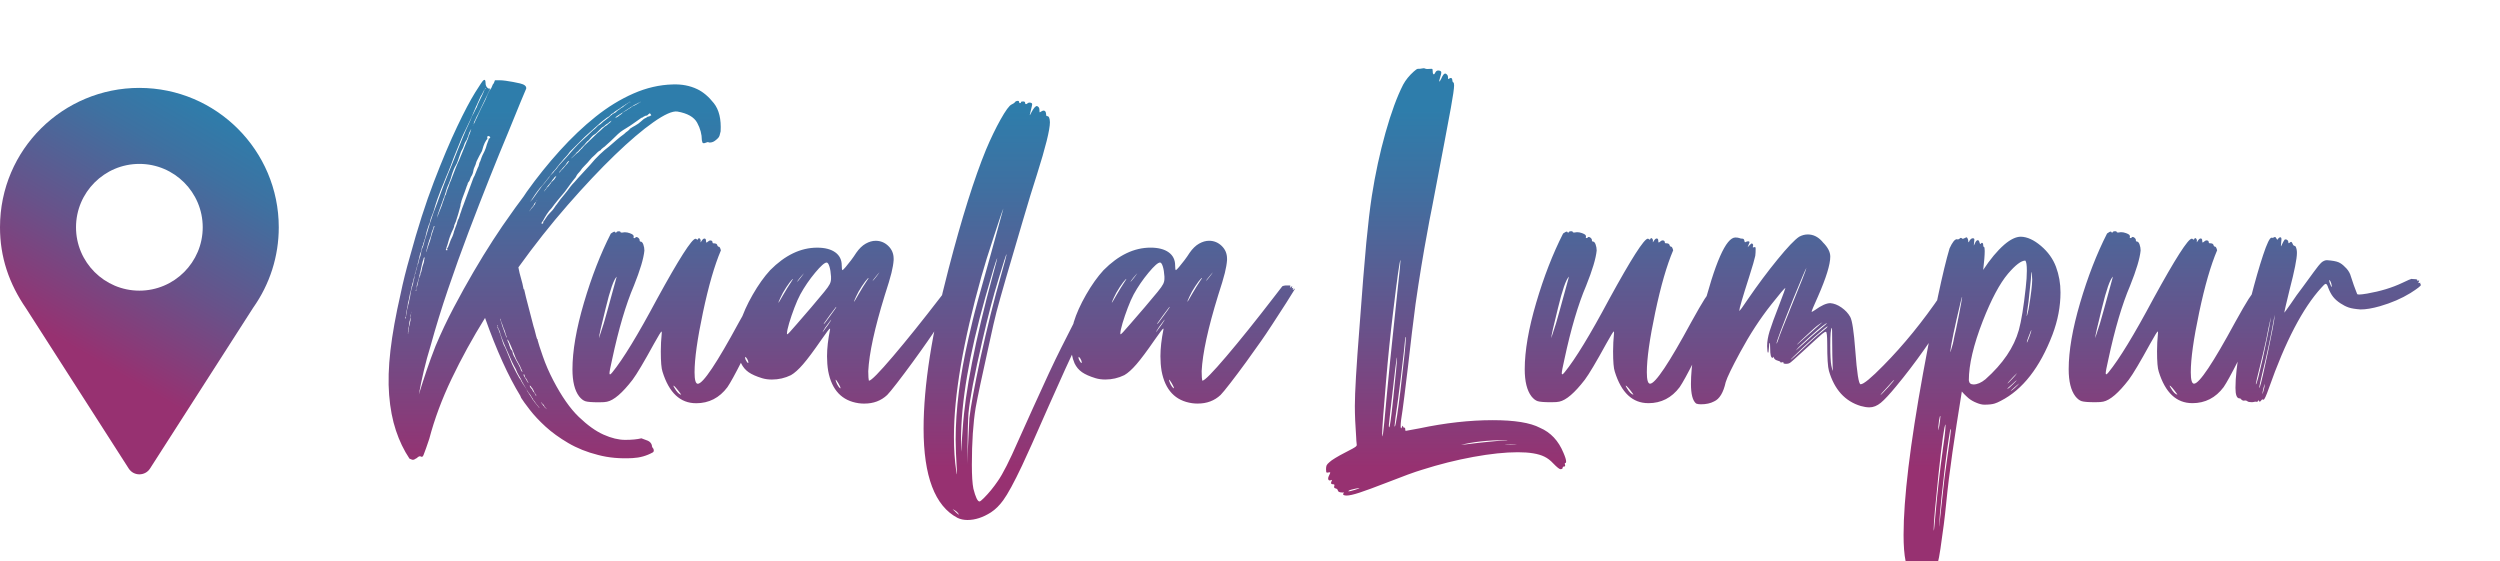
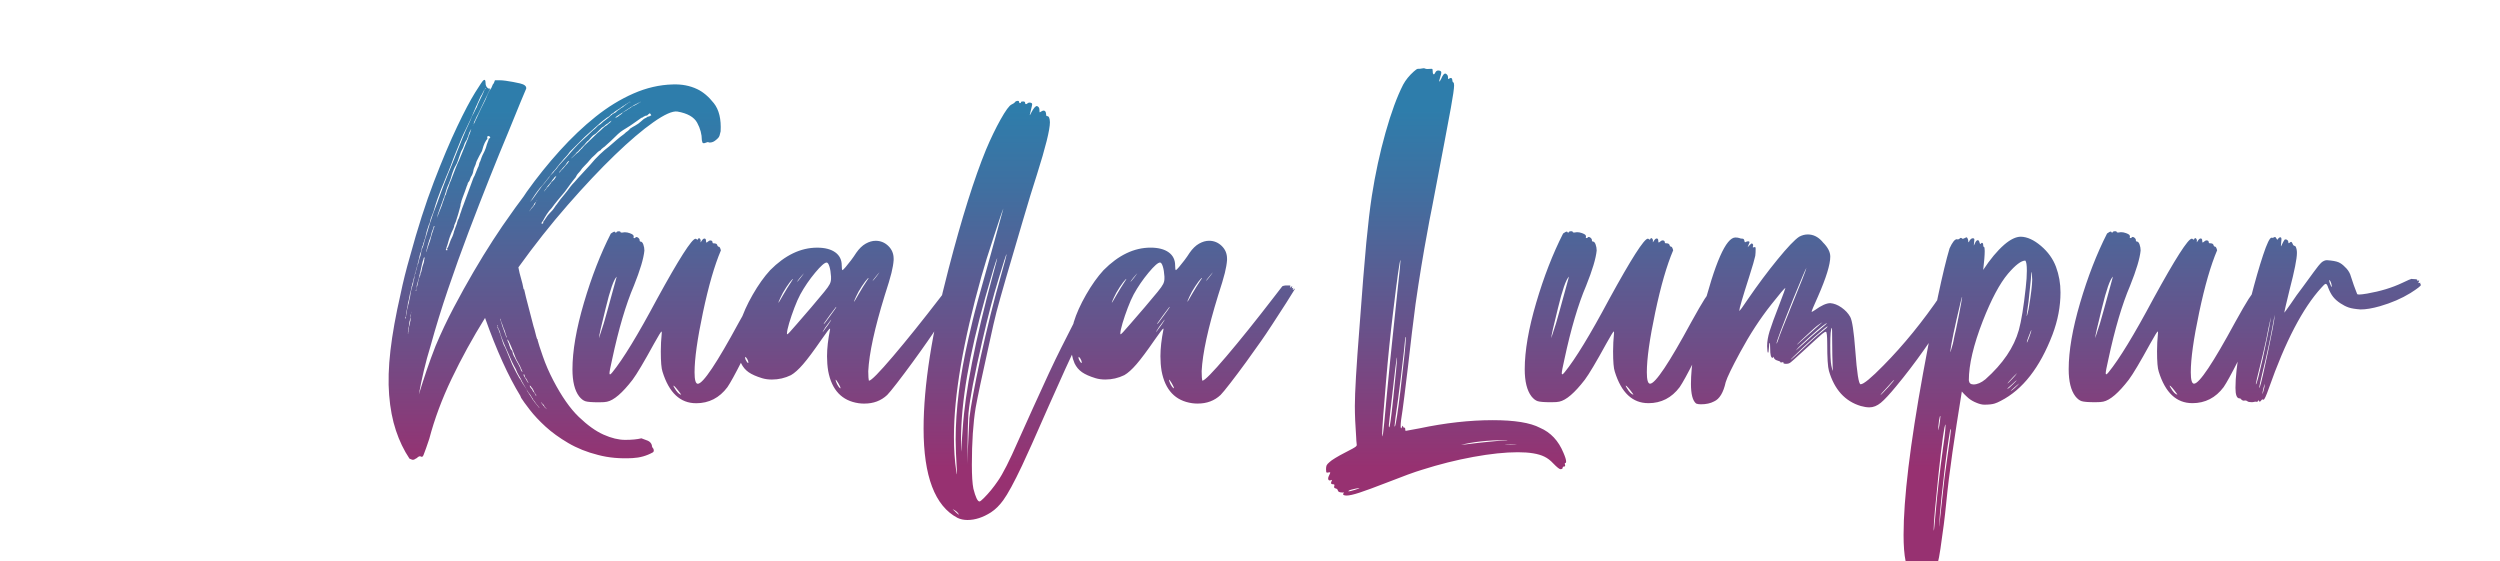
<svg xmlns="http://www.w3.org/2000/svg" id="Layer_1" data-name="Layer 1" viewBox="0 0 205 46">
  <defs>
    <linearGradient id="linear-gradient" x1="115.194" y1="47.212" x2="115.194" y2="5.598" gradientUnits="userSpaceOnUse">
      <stop offset=".214" stop-color="#973171" />
      <stop offset=".473" stop-color="#6b5089" />
      <stop offset=".768" stop-color="#3f70a1" />
      <stop offset=".918" stop-color="#2e7dab" />
    </linearGradient>
    <linearGradient id="linear-gradient-2" x1="2.582" y1="33.951" x2="17.138" y2="8.738" gradientUnits="userSpaceOnUse">
      <stop offset=".221" stop-color="#973171" />
      <stop offset=".524" stop-color="#68528a" />
      <stop offset=".839" stop-color="#3e71a1" />
      <stop offset="1" stop-color="#2e7dab" />
    </linearGradient>
  </defs>
  <path d="M32.849,24.105c.199-.968,.455-1.994,.769-3.077,.627-2.308,1.282-4.352,1.966-6.133,.684-1.78,1.318-3.283,1.902-4.509,.583-1.225,1.075-2.158,1.474-2.799,.399-.641,.627-.976,.684-1.004,.113-.085,.171-.014,.171,.214,0,.228,.086,.385,.257,.47h.128c-.171,.37-.342,.726-.513,1.068-.171,.342-.328,.67-.47,.983-.114,.2-.186,.342-.214,.427-.029,.086-.057,.143-.086,.171-.029,.029-.057,.128-.086,.299-.057,.057-.079,.085-.064,.085,.014,0,.05-.057,.107-.171,.086-.171,.271-.57,.556-1.197,.142-.284,.235-.47,.278-.556,.043-.085,.078-.156,.106-.214,.028-.057,.057-.128,.086-.214,.028-.086,.1-.242,.214-.47,.028-.057,.057-.1,.086-.128,.028-.028,.056-.071,.086-.128,.056-.113,.099-.214,.128-.299,.057-.057,.092-.113,.107-.171,.014-.057,.035-.114,.064-.171h.363c.157,0,.335,.015,.534,.043,.399,.057,.784,.128,1.154,.214,.37,.086,.541,.228,.513,.428-.029,.057-.178,.413-.449,1.068-.271,.656-.62,1.51-1.047,2.564-.456,1.083-.961,2.322-1.517,3.718-.556,1.396-1.126,2.863-1.71,4.402-.584,1.538-1.147,3.106-1.688,4.701-.541,1.596-1.012,3.12-1.41,4.573-.228,.741-.421,1.446-.577,2.115-.157,.67-.293,1.318-.406,1.945,.199-.655,.413-1.317,.641-1.987,.228-.669,.471-1.331,.727-1.987,.455-1.082,.954-2.137,1.496-3.163,.541-1.026,1.082-2.001,1.624-2.927,.541-.925,1.075-1.795,1.603-2.607,.527-.812,1.018-1.531,1.474-2.158,.257-.37,.498-.705,.727-1.004,.228-.299,.413-.562,.556-.791,.855-1.197,1.759-2.322,2.714-3.376,.954-1.054,1.93-1.98,2.928-2.778,.997-.797,2.03-1.432,3.098-1.902s2.144-.719,3.227-.748c.74-.028,1.41,.1,2.008,.384,.484,.228,.94,.613,1.367,1.154,.428,.541,.612,1.311,.556,2.308-.029,.143-.057,.256-.086,.342-.029,.086-.071,.157-.128,.214-.2,.2-.371,.314-.513,.342-.114,.029-.2,.029-.257,0-.057-.028-.143-.014-.256,.043-.143,.057-.228,.043-.257-.043-.029-.086-.043-.142-.043-.171,0-.484-.128-.962-.384-1.432-.257-.47-.798-.776-1.624-.919-.399-.057-1.054,.235-1.966,.876-.912,.641-1.966,1.539-3.162,2.692-1.197,1.154-2.486,2.522-3.868,4.103-1.382,1.581-2.728,3.284-4.039,5.107,.057,.314,.128,.613,.214,.897,.086,.285,.156,.584,.214,.898h.042c.086,.399,.199,.862,.342,1.389,.142,.527,.284,1.076,.427,1.645,.057,.171,.107,.349,.15,.534,.043,.185,.092,.363,.149,.534h.043v.085c.057,.228,.199,.67,.428,1.325,.227,.656,.513,1.311,.855,1.966,.684,1.311,1.381,2.308,2.094,2.992,.712,.684,1.389,1.168,2.03,1.453,.641,.285,1.232,.428,1.774,.428,.541,0,.983-.043,1.325-.128,.171,.057,.342,.121,.513,.192,.171,.071,.284,.192,.342,.363,0,.113,.043,.214,.128,.299,.056,.142,.043,.242-.043,.299-.513,.285-1.068,.441-1.667,.47-1.026,.057-1.966-.029-2.821-.256-.912-.228-1.731-.556-2.457-.983-.727-.428-1.346-.876-1.859-1.346s-.94-.926-1.282-1.368c-.342-.442-.584-.776-.727-1.004,0-.028-.007-.05-.021-.064-.015-.014-.021-.035-.021-.064-.997-1.624-1.966-3.761-2.906-6.41-1.026,1.653-1.938,3.312-2.735,4.979-.798,1.666-1.411,3.312-1.838,4.936-.086,.256-.171,.506-.256,.748-.086,.242-.157,.434-.214,.577-.057,.142-.128,.185-.214,.128-.086-.057-.199-.015-.342,.128l-.086,.043c-.114,.086-.213,.113-.299,.086-.086-.029-.157-.057-.214-.086-.456-.684-.827-1.453-1.111-2.308-.285-.855-.47-1.824-.556-2.906-.086-1.082-.05-2.301,.107-3.654,.157-1.353,.434-2.899,.833-4.637Zm.898-.598c0,.057-.007,.1-.021,.128-.015,.029-.021,.071-.021,.128-.057,.171-.1,.349-.128,.534-.029,.186-.071,.378-.128,.577,0,.114-.029,.285-.086,.513-.029,.114-.042,.207-.042,.278,0,.071-.015,.149-.043,.235v.043c0,.029-.007,.043-.021,.043-.015,0-.021,.015-.021,.043v.086h.043v-.086c0-.085,.014-.156,.043-.214,.028-.085,.042-.178,.042-.278,0-.099,.028-.22,.086-.363,0-.086,.028-.214,.086-.385,0-.057,.028-.199,.086-.427,.028-.256,.071-.484,.128-.684,.028-.113,.07-.256,.128-.427,0-.086,.028-.214,.085-.385,0-.057,.007-.107,.021-.149,.014-.043,.021-.092,.021-.15,.057-.113,.086-.214,.086-.299,.057-.142,.092-.263,.107-.363,.014-.1,.05-.206,.107-.321,.057-.285,.113-.484,.171-.598,.028-.113,.05-.22,.064-.321,.014-.099,.05-.22,.107-.363,.057-.113,.1-.242,.128-.385,.028-.142,.071-.284,.128-.427,.085-.313,.206-.719,.363-1.218,.156-.498,.348-1.032,.577-1.603,.199-.569,.406-1.132,.62-1.688,.213-.556,.406-1.032,.577-1.432,.171-.427,.334-.84,.491-1.239,.156-.399,.306-.769,.449-1.111,.142-.342,.278-.648,.406-.919,.128-.27,.235-.519,.32-.748,.114-.199,.192-.348,.235-.449,.043-.1,.092-.192,.15-.278,.028-.113,.113-.313,.256-.598,.142-.284,.221-.449,.235-.491,.014-.043,.064-.164,.15-.363l.042-.043,.043-.043c0-.028-.007-.043-.021-.043-.015,0-.021,.015-.021,.043l-.042,.085-.043,.043c0,.029-.007,.043-.021,.043-.015,0-.021,.015-.021,.043l-.128,.256c-.029,.057-.057,.1-.086,.128-.342,.741-.613,1.354-.812,1.838-.086,.2-.214,.47-.385,.812-.171,.342-.299,.613-.384,.812-.086,.228-.221,.563-.406,1.004-.186,.442-.35,.862-.491,1.261-.086,.228-.157,.406-.214,.534-.057,.128-.114,.264-.171,.406-.057,.143-.114,.285-.171,.428-.057,.143-.128,.314-.214,.513-.143,.371-.25,.656-.32,.855-.071,.2-.178,.541-.321,1.026-.171,.399-.271,.699-.299,.898-.057,.114-.1,.221-.128,.32-.029,.1-.071,.235-.128,.406-.057,.228-.1,.413-.128,.556-.057,.114-.086,.2-.086,.256-.057,.114-.086,.214-.086,.299-.057,.085-.093,.178-.107,.278-.015,.1-.036,.192-.064,.278-.057,.114-.093,.221-.106,.32-.015,.1-.037,.192-.064,.278-.086,.371-.2,.798-.342,1.282-.029,.114-.057,.228-.086,.342-.029,.114-.057,.228-.085,.342-.029,.057-.043,.107-.043,.149,0,.043-.015,.093-.043,.15Zm-.043,2.222c0-.057,.007-.107,.021-.15,.014-.043,.021-.078,.021-.107v.043c-.029,.029-.043,.1-.043,.214-.029,.057-.043,.157-.043,.299-.029,.058-.043,.114-.043,.171,0,.057-.015,.114-.043,.171,0,.057-.007,.114-.021,.171-.015,.058-.021,.114-.021,.171,0,.086-.015,.143-.043,.171,0,.057-.007,.128-.021,.214-.015,.086-.021,.157-.021,.214v.043l.043-.043-.043-.043c.028,0,.043-.028,.043-.086,0-.057,.007-.121,.021-.192,.014-.071,.021-.121,.021-.15,0,.058,0,.064,0,.021s.014-.107,.043-.192c.028-.086,.043-.149,.043-.192s.014-.107,.043-.192v-.214c.028-.085,.043-.199,.043-.342Zm1.111-4.573c0-.057-.015-.071-.043-.043-.029,.029-.043,.071-.043,.128-.029,.057-.071,.2-.128,.428-.029,.114-.071,.314-.128,.598,0,.058-.015,.1-.043,.128,0,.057-.007,.1-.021,.128-.015,.029-.021,.071-.021,.128-.029,.057-.043,.107-.043,.149,0,.043-.015,.093-.043,.15-.057,.228-.1,.384-.128,.47,0,.114-.015,.186-.043,.214,0,.058-.007,.1-.021,.128-.015,.029-.021,.057-.021,.086,0,.029,.014,.029,.043,0v-.128c0-.057,.007-.092,.021-.107,.014-.014,.021-.035,.021-.064,.028-.057,.057-.15,.086-.278,.028-.128,.043-.206,.043-.235,.028-.057,.043-.107,.043-.15s.014-.092,.043-.149c.056-.113,.085-.185,.085-.214v-.086c.057-.086,.092-.185,.107-.299,.014-.113,.05-.256,.107-.427,.057-.142,.086-.242,.086-.299,0-.057,.014-.142,.043-.256Zm.812-2.564c0-.057-.015-.071-.043-.043-.029,.029-.043,.071-.043,.128-.057,.171-.1,.285-.128,.342-.057,.171-.086,.285-.086,.342-.029,.058-.05,.114-.064,.171-.015,.057-.036,.114-.064,.171-.057,.171-.1,.314-.128,.427-.057,.2-.086,.314-.086,.342,0,.029-.015,.071-.042,.128,0,.085,.014,.079,.042-.021,.028-.1,.071-.235,.128-.406,.057-.142,.107-.284,.15-.427,.043-.142,.092-.327,.15-.556,.085-.228,.128-.356,.128-.385,0-.028,.028-.099,.086-.214Zm.684-2.008c.057-.113,.114-.285,.171-.513,.056-.057,.092-.128,.106-.214,.014-.085,.05-.199,.107-.342,.028-.057,.057-.128,.086-.214,.028-.086,.057-.171,.086-.256,.028-.057,.05-.107,.064-.15,.014-.043,.035-.092,.064-.149,.028-.057,.049-.114,.064-.171,.014-.057,.035-.113,.064-.171,.086-.228,.171-.449,.257-.663,.086-.214,.171-.406,.256-.577,.142-.342,.271-.655,.385-.94,.113-.284,.199-.498,.256-.641,.086-.171,.128-.278,.128-.32s.028-.121,.086-.235c.057-.142,.1-.27,.128-.385,.028-.028,.035-.043,.021-.043-.015,0-.037,.029-.064,.086l-.086,.171c-.057,.143-.107,.285-.15,.428-.043,.143-.093,.242-.15,.299-.057,.086-.106,.2-.149,.342-.043,.143-.093,.256-.15,.342-.057,.086-.114,.221-.171,.406-.057,.186-.114,.349-.171,.492-.057,.171-.114,.299-.171,.384-.057,.086-.114,.2-.171,.342-.057,.143-.1,.256-.128,.342-.029,.085-.071,.228-.128,.427-.057,.171-.1,.285-.128,.342-.029,.057-.071,.157-.128,.299-.057,.143-.107,.292-.149,.449-.043,.157-.093,.306-.15,.449-.057,.143-.114,.299-.171,.47-.057,.171-.114,.328-.171,.47-.057,.143-.106,.285-.149,.427-.043,.143-.079,.285-.107,.427-.057,.114-.057,.1,0-.043,.057-.142,.128-.327,.214-.556,.085-.228,.142-.37,.171-.428,.028-.057,.071-.185,.128-.384Zm2.607-2.906c-.057,.114-.093,.228-.107,.342-.015,.114-.05,.228-.107,.342-.057,.086-.1,.164-.128,.235-.029,.071-.057,.15-.086,.235-.029,.029-.05,.057-.064,.086-.015,.029-.036,.057-.064,.086,0,.057-.029,.143-.086,.256-.057,.171-.107,.314-.149,.427-.043,.114-.107,.285-.192,.513-.086,.228-.128,.371-.128,.428-.029,.057-.043,.114-.043,.171,0,.057-.015,.128-.043,.214-.086,.342-.199,.726-.342,1.154-.057,.114-.1,.214-.128,.299,0,.085-.029,.185-.086,.299-.057,.114-.106,.221-.149,.32-.043,.1-.079,.192-.107,.278-.057,.143-.107,.299-.15,.47-.043,.171-.093,.328-.15,.47v.086c-.029,0-.043,.015-.043,.043v.086h.128l-.043-.043h.043v-.043l-.043-.043c.057-.057,.107-.15,.15-.278,.043-.128,.092-.263,.15-.406,.142-.284,.22-.47,.235-.556,.014-.086,.064-.242,.15-.47,.028-.057,.05-.113,.064-.171,.014-.057,.035-.114,.064-.171,0-.028,.028-.128,.086-.299,.056-.085,.099-.185,.128-.299,.028-.113,.071-.242,.128-.384,.028-.113,.1-.313,.214-.598,.057-.142,.107-.278,.149-.406,.043-.128,.092-.263,.15-.406,.057-.142,.107-.278,.15-.406,.043-.128,.092-.263,.15-.406,.056-.142,.106-.278,.149-.406,.043-.128,.092-.235,.15-.321l.257-.641c.056-.085,.092-.178,.106-.278,.014-.099,.05-.192,.107-.278,.028-.085,.057-.171,.086-.256,.028-.085,.057-.156,.086-.214,.028-.057,.057-.113,.086-.171,.028-.057,.057-.113,.086-.171,.085-.199,.135-.334,.149-.406,.014-.071,.05-.178,.107-.321,.028-.086,.05-.142,.064-.171,.014-.028,.021-.071,.021-.128h.043l.043-.043,.043-.043c0-.028-.015-.057-.043-.086l-.086-.043h-.086l-.043,.128,.043,.043c-.029,.029-.043,.058-.043,.086,0,.029-.015,.043-.043,.043-.114,.171-.199,.342-.256,.513-.057,.171-.1,.314-.128,.427-.057,.086-.128,.214-.214,.385-.085,.171-.157,.314-.213,.427-.029,.058-.05,.122-.064,.192-.015,.071-.05,.164-.107,.278Zm1.838,12.992v.043l.043,.043v.128c0,.029,.014,.043,.042,.043,.057,.143,.107,.278,.15,.406,.043,.128,.078,.235,.107,.32,.028,.086,.064,.2,.107,.342,.043,.143,.078,.242,.107,.299,.056,.086,.121,.214,.192,.384,.071,.171,.135,.328,.192,.47,.057,.143,.107,.264,.15,.363,.043,.1,.092,.221,.149,.363l.342,.684c.056,.086,.113,.186,.171,.299,.028,.057,.05,.1,.064,.128,.014,.029,.05,.071,.107,.128,.028,.086,.1,.214,.214,.385l.256,.384c.057,.143,.142,.293,.257,.449,.113,.157,.199,.292,.256,.406,.086,.114,.171,.228,.257,.342s.171,.214,.256,.299c0,.028,.014,.057,.043,.086v-.043c-.029-.057-.079-.122-.15-.192-.071-.071-.149-.178-.235-.32-.057-.057-.093-.1-.107-.128-.015-.028-.036-.071-.064-.128-.029-.028-.043-.05-.043-.064,0-.014-.015-.035-.043-.064-.057-.113-.128-.214-.213-.299-.114-.171-.2-.313-.257-.427-.057-.113-.157-.285-.299-.513-.057-.142-.136-.292-.235-.449-.1-.156-.192-.348-.278-.577-.114-.199-.221-.406-.321-.62-.1-.214-.178-.391-.235-.534-.143-.313-.271-.605-.384-.876-.114-.27-.2-.491-.257-.662-.057-.142-.086-.235-.086-.278s-.029-.121-.086-.235c-.057-.114-.086-.178-.086-.192,0-.014-.015-.064-.042-.149v-.043h-.043Zm.256-.513c.057,.2,.121,.406,.192,.62,.07,.214,.135,.392,.192,.534,.057,.143,.086,.221,.086,.235,0,.015,.014,.05,.043,.107,.057,.057,.064,.043,.021-.043-.043-.085-.093-.242-.15-.47l-.128-.299c0-.028-.007-.057-.021-.085-.015-.028-.036-.086-.064-.171-.086-.199-.128-.327-.128-.384v-.043c-.029,0-.043-.014-.043-.043v.043Zm.598,1.667v.085c.028,.086,.071,.186,.128,.299,0,.057,.028,.143,.086,.256,0,.086,.056,.186,.171,.299,.028,.057,.043,.107,.043,.15,0,.043,.014,.093,.043,.149,.028,.086,.071,.171,.128,.256,.028,.057,.05,.1,.064,.128,.014,.029,.035,.071,.064,.128,.028,.057,.056,.107,.086,.15,.028,.043,.056,.093,.085,.149l.171,.342c.028,.143,.086,.242,.171,.299q.028,.057,0,0c-.029-.057-.057-.128-.086-.214-.057-.113-.1-.214-.128-.299-.057-.086-.093-.15-.107-.192-.015-.043-.05-.107-.106-.192-.058-.086-.122-.22-.192-.406-.071-.185-.136-.348-.192-.491-.057-.142-.107-.263-.149-.363-.043-.1-.079-.178-.107-.235l-.086-.171c-.029-.057-.057-.099-.086-.128Zm1.367,2.863c-.029,0-.042,.015-.042,.043v.043c.056,.114,.099,.185,.128,.214,.057,.114,.114,.214,.171,.299,.028,.057,.071,.1,.128,.128q.028,.029,0,0c-.029-.028-.057-.071-.086-.128-.029-.057-.057-.113-.086-.171-.029-.057-.071-.113-.128-.171-.029-.113-.057-.199-.086-.256Zm.471-13.376v-.043l.043-.043c0-.028,.042-.085,.128-.171-.029,.057-.036,.071-.021,.043,.014-.028,.035-.057,.064-.086,.057-.057,.086-.092,.086-.107,0-.014,.028-.05,.086-.107,.028-.028,.043-.057,.043-.086l.086-.171,.085-.128c0-.028-.029,.015-.085,.128l-.128,.128c-.029,.058-.057,.114-.086,.171-.029,.057-.071,.114-.128,.171l-.043,.043c-.029,.057-.057,.1-.085,.128-.029,.029-.043,.057-.043,.085l-.043,.043h.043Zm0,14.274v.085c0,.029,.021,.071,.064,.128,.043,.057,.092,.114,.15,.171v.043c.028,.057,.071,.114,.128,.171,.028,.058,.071,.114,.128,.171,0,.085,.028,.128,.086,.128-.029,0-.043-.014-.043-.043v-.085l-.128-.128c0-.028-.007-.049-.021-.064-.015-.014-.021-.035-.021-.064-.029-.028-.043-.057-.043-.086-.029-.057-.05-.099-.064-.128-.015-.028-.05-.071-.107-.128-.029-.057-.05-.086-.064-.086-.015,0-.036-.028-.064-.085Zm.128-15.129c-.057,0-.085,.029-.085,.086v-.043h.042c.057-.057,.135-.156,.235-.299,.1-.142,.22-.313,.363-.513,.114-.142,.192-.249,.235-.321,.043-.071,.092-.135,.15-.192,.056-.057,.106-.113,.149-.171,.043-.057,.121-.156,.235-.299,.086-.086,.156-.185,.213-.299l.257-.256c.057-.086,.142-.185,.257-.299,.113-.171,.213-.299,.299-.385,.142-.142,.313-.327,.513-.555,.199-.228,.413-.47,.641-.727,.227-.256,.47-.498,.726-.726,.257-.228,.484-.441,.684-.641,.114-.113,.214-.199,.299-.256l.256-.256c.114-.057,.214-.128,.299-.214,.085-.086,.171-.156,.256-.214,.228-.171,.384-.299,.47-.385,.114-.113,.242-.199,.384-.256,.142-.142,.271-.242,.385-.299,.057-.057,.107-.092,.149-.107,.043-.014,.092-.05,.15-.107,.142-.113,.228-.178,.257-.192,.028-.014,.099-.064,.213-.15h.086l-.043-.043-.043,.043-.086,.043c-.029,.029-.05,.043-.064,.043-.015,0-.037,.015-.064,.043-.029,.029-.057,.043-.086,.043-.057,.057-.107,.093-.15,.107-.043,.015-.093,.05-.15,.107-.057,.029-.1,.057-.128,.086-.029,.029-.071,.057-.128,.085-.086,.058-.164,.107-.235,.15-.071,.043-.135,.093-.192,.149-.029,.029-.1,.071-.214,.128-.029,.057-.057,.093-.086,.107-.029,.015-.071,.05-.128,.107-.114,.057-.2,.114-.257,.171-.029,.029-.057,.05-.086,.064-.029,.015-.057,.036-.086,.064-.114,.086-.271,.221-.47,.406-.2,.186-.399,.363-.598,.534-.199,.171-.349,.306-.449,.406-.1,.1-.235,.235-.406,.406l-.812,.812c-.085,.114-.149,.2-.192,.256-.043,.057-.093,.114-.15,.171-.114,.114-.214,.228-.299,.342-.057,.058-.122,.128-.192,.214-.071,.085-.15,.185-.235,.299-.057,.086-.128,.171-.213,.257-.086,.085-.157,.171-.214,.256-.143,.171-.299,.37-.47,.598-.171,.228-.328,.413-.47,.556-.143,.171-.278,.349-.406,.534-.128,.186-.235,.349-.321,.491v.043Zm.855,16.624c0,.028,.007,.043,.021,.043,.014,0,.021,.014,.021,.043,.086,.085,.142,.156,.171,.214l.043,.043,.128,.128v-.043h-.043c0-.029-.029-.071-.086-.128l-.043-.043c0-.029-.007-.05-.021-.064-.015-.015-.021-.036-.021-.064-.029-.029-.057-.043-.085-.043-.029-.029-.057-.071-.086-.128-.029,0-.043-.014-.043-.043h-.043l.086,.086Zm8.162-23.419c-.029,.029-.128,.1-.299,.214-.114,.086-.256,.186-.427,.299-.114,.085-.278,.192-.491,.321-.214,.128-.378,.235-.491,.32-.114,.086-.278,.235-.491,.449-.214,.214-.435,.42-.663,.619-.114,.114-.2,.186-.257,.214-.057,.057-.1,.093-.128,.107-.029,.015-.058,.05-.086,.107-.114,.057-.2,.114-.257,.171l-.213,.214c-.2,.171-.342,.314-.428,.428-.085,.114-.242,.285-.47,.513-.114,.114-.192,.207-.235,.278-.043,.071-.093,.135-.15,.192-.057,.057-.107,.114-.15,.171-.043,.058-.093,.143-.149,.256-.143,.171-.293,.363-.449,.577s-.306,.421-.449,.62c-.171,.2-.356,.421-.556,.662-.199,.243-.37,.464-.513,.663-.143,.143-.278,.314-.406,.513-.128,.2-.235,.385-.32,.556l-.043,.043c0,.029-.029,.071-.086,.128l.043,.043h.086v-.043h.043v-.043l-.043-.043c.028,0,.043-.014,.043-.043,.056-.057,.128-.156,.213-.299,.086-.142,.199-.285,.342-.427,.142-.142,.242-.256,.299-.342,.057-.086,.114-.171,.171-.256,.056-.057,.106-.121,.149-.192,.043-.071,.121-.178,.235-.321,.113-.142,.213-.263,.299-.363,.086-.099,.171-.206,.257-.321,.086-.113,.171-.228,.256-.342,.086-.114,.199-.242,.342-.385,.142-.171,.327-.377,.556-.62,.227-.242,.47-.506,.726-.791,.257-.313,.52-.598,.791-.855,.27-.256,.52-.47,.748-.641,.228-.199,.442-.385,.641-.556s.399-.327,.598-.47c.114-.113,.199-.185,.257-.214,.056-.057,.099-.092,.128-.107,.028-.014,.057-.05,.086-.107,.086-.057,.164-.107,.235-.149,.07-.043,.135-.078,.192-.107,.199-.113,.342-.214,.428-.299,.056-.057,.106-.099,.149-.128,.043-.028,.092-.071,.15-.128,.171-.085,.27-.142,.299-.171l.042-.043,.043,.043,.043-.043h.043l.043-.043c.057,0,.086-.014,.086-.043-.029-.028-.043-.057-.043-.085l-.086-.086c0,.029-.021,.05-.064,.064-.043,.015-.064,.036-.064,.064-.029,0-.042,.015-.042,.043-.029,0-.05,.008-.064,.021-.015,.015-.036,.021-.064,.021h-.043l-.171,.086c-.057,.057-.114,.086-.171,.086Zm-7.949,5.983c-.029,.029-.029,.043,0,.043,0-.028,.043-.086,.128-.171,.028-.028,.057-.071,.086-.128,.028-.057,.057-.085,.086-.085,.057-.057,.1-.114,.128-.171l.085-.085v-.043l.299-.299c.086-.113,.142-.214,.171-.299l-.043,.043c-.029,.029-.057,.05-.086,.064-.029,.015-.057,.05-.086,.107-.086,.086-.157,.186-.214,.299-.029,0-.043,.015-.043,.043-.057,.057-.093,.1-.106,.128-.015,.029-.05,.071-.107,.128-.057,.057-.093,.107-.107,.149-.015,.043-.036,.079-.064,.107-.086,.086-.128,.143-.128,.171Zm1.197-1.453c-.029,.029-.021,.021,.021-.021s.092-.107,.15-.192c.057-.057,.113-.114,.171-.171,.057-.057,.128-.142,.214-.256,.114-.113,.171-.178,.171-.192,0-.014,.028-.05,.086-.107,.028-.028,.028-.043,0-.043-.029,0-.057,.015-.086,.043-.057,.057-.1,.114-.128,.171-.029,.057-.071,.114-.128,.171-.114,.114-.213,.228-.299,.342-.086,.085-.128,.135-.128,.149,0,.015-.015,.05-.043,.107Zm1.026-1.239c-.057,.058-.05,.058,.021,0,.071-.057,.15-.128,.235-.214,.113-.113,.185-.178,.213-.192,.028-.014,.086-.064,.171-.15,.057-.057,.092-.099,.107-.128,.014-.028,.05-.057,.107-.086,.028-.057,.099-.142,.213-.256,.114-.113,.284-.278,.513-.491,.228-.214,.413-.391,.556-.534,.114-.086,.257-.214,.427-.385,.057-.057,.114-.107,.171-.149,.057-.043,.114-.078,.171-.107,.086-.085,.171-.156,.256-.214,.057-.057,.1-.113,.128-.171l-.043,.043c-.029,.029-.057,.043-.086,.043-.057,.057-.114,.107-.171,.149-.057,.043-.114,.079-.171,.107-.114,.114-.228,.2-.342,.256l-.385,.384c-.086,.086-.157,.143-.213,.171-.057,.029-.114,.071-.171,.128-.114,.114-.214,.228-.299,.342-.086,.057-.143,.107-.171,.149-.029,.043-.071,.093-.128,.15-.029,.029-.05,.057-.064,.085-.015,.029-.05,.058-.107,.086-.029,.057-.057,.093-.085,.107-.029,.015-.057,.05-.086,.107-.057,.029-.093,.057-.107,.086-.015,.029-.05,.071-.107,.128-.057,.058-.1,.093-.128,.107-.029,.015-.057,.05-.085,.107l-.171,.171-.171,.171Zm5.599-4.573c-.314,.143-.606,.307-.876,.492-.271,.185-.52,.349-.748,.491-.228,.143-.342,.221-.342,.235,0,.015-.029,.05-.085,.107-.058,.029-.043,.015,.042-.043,.028,0,.064-.014,.107-.043,.043-.028,.092-.057,.15-.086,.057-.057,.114-.099,.171-.128,.028-.028,.056-.05,.086-.064,.028-.014,.056-.05,.085-.107,.257-.142,.399-.228,.428-.256,.028-.028,.049-.043,.064-.043,.014,0,.035-.014,.064-.043l.086-.043c.057-.057,.114-.1,.171-.128,.142-.057,.256-.113,.342-.171,.086-.057,.157-.1,.214-.128l.043-.043h.043v-.043l-.043,.043Zm4.615,24.686c-1.304,0-2.222-.861-2.754-2.582-.094-.261-.141-.819-.141-1.675,0-.47,.026-.97,.078-1.502,0-.083-.005-.125-.016-.125-.042,0-.245,.329-.61,.986-.835,1.524-1.424,2.514-1.768,2.974-.835,1.085-1.534,1.685-2.097,1.8-.115,.031-.334,.047-.657,.047-.563,0-.933-.029-1.111-.086-.177-.057-.35-.19-.516-.399-.365-.48-.548-1.221-.548-2.222,0-1.502,.313-3.318,.939-5.446,.626-2.128,1.362-4.022,2.207-5.681,.146-.104,.245-.157,.297-.157,.031,0,.055,.016,.07,.047s.029,.047,.039,.047c.021,0,.044-.021,.07-.063,.026-.041,.086-.063,.18-.063,.083,0,.128,.018,.133,.055,.005,.037,.044,.055,.117,.055l.235-.031c.136,0,.274,.026,.415,.078,.141,.052,.23,.099,.266,.141,.037,.042,.055,.084,.055,.125l-.016,.094c0,.031,.021,.047,.063,.047s.073-.016,.094-.047,.047-.047,.078-.047c.052,0,.11,.026,.172,.078,.063,.052,.094,.115,.094,.188,0,.073,.026,.11,.078,.11,.094,0,.17,.081,.227,.243,.057,.162,.086,.326,.086,.493-.063,.647-.35,1.607-.861,2.88-.657,1.534-1.252,3.547-1.784,6.041-.146,.636-.219,1.023-.219,1.158,.01,.052,.026,.078,.047,.078,.031,0,.094-.057,.188-.172,.876-1.074,2.097-3.078,3.662-6.01,1.805-3.297,2.859-4.945,3.161-4.945,.031,0,.06,.013,.086,.039,.026,.026,.05,.039,.07,.039s.039-.021,.055-.063c.016-.041,.039-.063,.07-.063s.063,.021,.094,.063c.031,.042,.047,.089,.047,.141l-.016,.141c.01,0,.05-.052,.117-.157,.068-.104,.138-.157,.211-.157,.083,0,.125,.068,.125,.203,0,.084,.01,.125,.031,.125,.031,0,.078-.029,.141-.086,.063-.057,.12-.086,.172-.086,.125,0,.188,.052,.188,.157,0,.052,.026,.078,.078,.078,.198,0,.303,.052,.313,.157,.031,.084,.076,.125,.133,.125s.112,.099,.164,.297c-.522,1.221-1.012,2.916-1.471,5.086-.459,2.17-.689,3.808-.689,4.914,0,.626,.089,.939,.266,.939,.428,0,1.555-1.685,3.38-5.055,.49-.887,.856-1.518,1.096-1.894,.376-.574,.636-.861,.783-.861,.083,0,.167-.031,.25-.094,.01,0,.016,.031,.016,.094s.005,.094,.016,.094c.021,0,.078-.068,.172-.203,.01,0,.016,.047,.016,.141s.01,.141,.031,.141c.104-.125,.167-.188,.188-.188l-.047,.313c.021,0,.083-.063,.188-.188l-.063,.235c0,.021,.01,.031,.031,.031,.021-.01,.042-.023,.063-.039s.047-.029,.078-.039c.01,0,.016,.005,.016,.016,0,.073-.157,.485-.47,1.236-1.732,3.662-2.838,5.843-3.318,6.542-.657,.876-1.513,1.315-2.567,1.315Zm-7.966-5.337c.083-.25,.157-.475,.219-.673,.063-.198,.123-.383,.18-.556s.41-1.442,1.056-3.811c-.24,.219-.543,1.085-.908,2.598-.365,1.461-.548,2.275-.548,2.441Zm6.745,4.632c-.355-.49-.569-.736-.642-.736,0,.031,.026,.089,.078,.172,.219,.376,.407,.563,.563,.563Zm15.024,.736c-.157,0-.313-.01-.47-.031-1.377-.198-2.212-1.08-2.504-2.645-.063-.386-.094-.788-.094-1.205,0-.647,.083-1.382,.25-2.207v-.047c0-.01-.005-.016-.016-.016-.042,0-.276,.308-.704,.923-.626,.908-1.124,1.575-1.495,2.003-.37,.428-.702,.725-.994,.892-.49,.24-1.012,.36-1.565,.36-.292,0-.558-.037-.798-.11-.479-.146-.85-.31-1.111-.493-.26-.182-.464-.425-.61-.728-.198-.448-.297-.996-.297-1.643,0-.574,.078-1.153,.235-1.737,.209-.689,.546-1.437,1.009-2.246,.464-.808,.942-1.479,1.432-2.011,1.221-1.231,2.504-1.847,3.85-1.847,.636,0,1.132,.128,1.487,.383,.355,.256,.532,.613,.532,1.072,0,.115,.005,.209,.016,.282,.01,.073,.026,.11,.047,.11,.042-.021,.128-.107,.258-.258,.13-.151,.276-.334,.438-.548,.162-.214,.305-.42,.43-.618,.24-.344,.498-.595,.775-.751s.55-.235,.822-.235c.396,0,.741,.141,1.033,.423s.438,.631,.438,1.049v.11c-.021,.303-.081,.655-.18,1.056-.099,.402-.284,1.02-.556,1.855-.824,2.671-1.273,4.737-1.346,6.197,0,.198,.005,.37,.016,.516,.01,.146,.021,.23,.031,.25l.016,.016c.177,0,.832-.665,1.964-1.995,1.132-1.33,2.428-2.945,3.889-4.844l.689-.892c.021-.021,.068-.039,.141-.055s.151-.023,.235-.023h.157c.052,0,.089,.003,.11,.008,.021,.005,.031,.018,.031,.039l-.047,.125,.016,.016,.078-.063c.052-.041,.083-.063,.094-.063h.016l-.031,.094-.016,.094,.125-.063v.016l-.047,.172h.016c.01,0,.042-.021,.094-.063l.078-.063v.016l-.031,.063c-.115,.198-.35,.574-.704,1.127-.355,.553-.728,1.129-1.119,1.729-.391,.6-.702,1.062-.931,1.385-.355,.511-.764,1.085-1.229,1.722-.464,.636-.895,1.211-1.291,1.722-.396,.511-.663,.835-.798,.97-.501,.47-1.122,.704-1.862,.704Zm-9.547-3.334c.021,0,.031-.01,.031-.031v-.016c0-.031-.01-.076-.031-.133-.021-.057-.047-.112-.078-.164-.073-.104-.119-.157-.141-.157-.01,0-.016,.026-.016,.078,0,.052,.016,.11,.047,.172s.065,.12,.102,.172c.037,.052,.065,.078,.086,.078Zm2.488-4.93c.021,0,.151-.214,.391-.642,.115-.198,.235-.399,.36-.603s.224-.357,.297-.462l.157-.25c-.01,0-.031,.01-.063,.031-.125,.125-.29,.342-.493,.649-.203,.308-.363,.592-.477,.853-.115,.25-.172,.391-.172,.423Zm.72,2.582c.031,0,.102-.06,.211-.18,.11-.12,.305-.342,.587-.665,.282-.323,.678-.783,1.189-1.377,.47-.553,.822-.973,1.056-1.26,.235-.287,.386-.501,.454-.642s.102-.284,.102-.43v-.188c-.021-.334-.065-.608-.133-.822-.068-.214-.143-.321-.227-.321-.167,0-.483,.279-.947,.837-.464,.558-.869,1.15-1.213,1.776-.157,.292-.318,.657-.485,1.096s-.31,.858-.43,1.26c-.12,.402-.18,.691-.18,.869v.031c0,.01,.005,.016,.016,.016Zm.798-4.273l.141-.157c.052-.063,.11-.133,.172-.211s.115-.149,.157-.211l.11-.157-.141,.157c-.052,.063-.112,.133-.18,.211s-.123,.149-.164,.211l-.094,.157Zm2.113,4.1l.016-.016,.438-.595c.167-.25,.25-.386,.25-.407h-.016l-.454,.61c-.157,.24-.235,.376-.235,.407Zm.078-.657c.021,0,.078-.06,.172-.18,.094-.12,.203-.268,.329-.446,.365-.49,.548-.756,.548-.798l-.047,.031-.485,.642-.47,.657-.047,.094Zm1.377,5.258l.016-.016c0-.021-.016-.068-.047-.141-.031-.073-.078-.162-.141-.266-.115-.188-.183-.282-.203-.282-.01,0-.016,.005-.016,.016,0,.042,.026,.125,.078,.25,.042,.104,.097,.203,.164,.297s.117,.141,.149,.141Zm1.111-7.09c.021,0,.151-.214,.391-.642,.115-.198,.235-.399,.36-.603s.224-.357,.297-.462c.104-.146,.157-.229,.157-.25h-.016l-.047,.031c-.125,.125-.29,.342-.493,.649-.203,.308-.363,.592-.477,.853-.115,.25-.172,.391-.172,.423Zm1.518-1.69l.141-.157c.052-.063,.11-.133,.172-.211s.115-.149,.157-.211l.11-.157-.141,.157c-.052,.063-.11,.133-.172,.211s-.12,.149-.172,.211l-.094,.157Zm7.794,19.578c-.303,0-.574-.057-.814-.172-1.857-.97-2.786-3.412-2.786-7.324,0-3.516,.683-7.882,2.05-13.099,1.085-4.173,2.108-7.428,3.067-9.766,.386-.918,.785-1.745,1.197-2.481s.712-1.145,.9-1.229c.125-.063,.203-.11,.235-.141,.063-.104,.157-.157,.282-.157,.063,0,.097,.031,.102,.094s.029,.094,.07,.094c.052,0,.078-.023,.078-.07s.057-.07,.172-.07,.172,.037,.172,.11c0,.073,.026,.11,.078,.11,.031,0,.07-.021,.117-.063,.047-.041,.097-.063,.149-.063,.157,0,.235,.047,.235,.141,0,.021-.01,.078-.031,.172s-.047,.203-.078,.329-.063,.256-.094,.391c.021,0,.063-.068,.125-.203,.188-.365,.344-.548,.47-.548,.136,.052,.203,.151,.203,.297,0,.146,.01,.219,.031,.219,.146-.094,.25-.141,.313-.141,.125,0,.193,.099,.203,.297,0,.104,.026,.157,.078,.157h.016c.136,0,.209,.167,.219,.501,0,.616-.355,2.045-1.064,4.288-.323,.991-.709,2.254-1.158,3.787-1.116,3.756-1.836,6.25-2.16,7.481-.146,.563-.339,1.403-.579,2.52-.595,2.671-.97,4.445-1.127,5.321-.209,1.273-.313,2.838-.313,4.695,0,.887,.042,1.539,.125,1.956,.177,.699,.344,1.049,.501,1.049,.052,0,.172-.094,.36-.282,.407-.407,.788-.871,1.142-1.393,.407-.574,.965-1.675,1.675-3.302l1.205-2.676c.981-2.181,1.753-3.829,2.316-4.945,.97-1.93,1.539-3.052,1.706-3.365s.438-.772,.814-1.377c.25-.407,.506-.61,.767-.61,.157,0,.245,.094,.266,.282,0,.115-.042,.25-.125,.407-1.064,1.993-2.546,5.133-4.445,9.421-1.106,2.525-1.836,4.157-2.191,4.899-.657,1.387-1.174,2.337-1.549,2.848-.303,.417-.636,.746-1.002,.986-.657,.417-1.299,.626-1.925,.626Zm-.689-.438l-.078-.11c-.083-.125-.235-.24-.454-.344,.303,.303,.48,.454,.532,.454Zm-.172-3.302v-.094c-.073-1.262-.11-2.181-.11-2.754,0-2.483,.35-5.248,1.049-8.295,.125-.563,.245-1.074,.36-1.534,.125-.553,.61-2.321,1.455-5.305l1.049-3.819c-.063,.115-.323,.882-.783,2.301-.438,1.315-.777,2.405-1.017,3.271-1.502,5.352-2.254,9.74-2.254,13.162,0,1.002,.063,1.93,.188,2.786,.031,.188,.052,.282,.063,.282Zm.344-1.847c.01,0,.026-.282,.047-.845l.078-1.064c.198-3.036,1.022-7.236,2.473-12.598,.24-.876,.36-1.335,.36-1.377-.073,.073-.396,1.132-.97,3.177-1.335,4.706-2.003,8.629-2.003,11.769l.016,.939Zm.501,1.033l.047-1.236c.063-1.44,.104-2.295,.125-2.567,.104-.918,.407-2.561,.908-4.93,.553-2.514,1.111-4.758,1.675-6.73,.313-1.106,.47-1.706,.47-1.8-.042,.042-.256,.704-.642,1.988-.459,1.482-.908,3.187-1.346,5.118-.657,2.827-1.038,4.82-1.142,5.978-.042,.47-.073,1.862-.094,4.179Zm18.905-4.992c-.157,0-.313-.01-.47-.031-1.377-.198-2.212-1.08-2.504-2.645-.063-.386-.094-.788-.094-1.205,0-.647,.083-1.382,.25-2.207v-.047c0-.01-.005-.016-.016-.016-.042,0-.276,.308-.704,.923-.626,.908-1.124,1.575-1.495,2.003-.37,.428-.702,.725-.994,.892-.49,.24-1.012,.36-1.565,.36-.292,0-.558-.037-.798-.11-.479-.146-.85-.31-1.111-.493-.26-.182-.464-.425-.61-.728-.198-.448-.297-.996-.297-1.643,0-.574,.078-1.153,.235-1.737,.209-.689,.546-1.437,1.009-2.246,.464-.808,.942-1.479,1.432-2.011,1.221-1.231,2.504-1.847,3.85-1.847,.636,0,1.132,.128,1.487,.383,.355,.256,.532,.613,.532,1.072,0,.115,.005,.209,.016,.282,.01,.073,.026,.11,.047,.11,.042-.021,.128-.107,.258-.258,.13-.151,.276-.334,.438-.548,.162-.214,.305-.42,.43-.618,.24-.344,.498-.595,.775-.751s.55-.235,.822-.235c.396,0,.741,.141,1.033,.423s.438,.631,.438,1.049v.11c-.021,.303-.081,.655-.18,1.056-.099,.402-.284,1.02-.556,1.855-.824,2.671-1.273,4.737-1.346,6.197,0,.198,.005,.37,.016,.516,.01,.146,.021,.23,.031,.25l.016,.016c.177,0,.832-.665,1.964-1.995,1.132-1.33,2.428-2.945,3.89-4.844l.689-.892c.021-.021,.068-.039,.141-.055s.151-.023,.235-.023h.157c.052,0,.089,.003,.11,.008,.021,.005,.031,.018,.031,.039l-.047,.125,.016,.016,.078-.063c.052-.041,.083-.063,.094-.063h.016l-.031,.094-.016,.094,.125-.063v.016l-.047,.172h.016c.01,0,.042-.021,.094-.063l.078-.063v.016l-.031,.063c-.115,.198-.35,.574-.704,1.127-.355,.553-.728,1.129-1.12,1.729-.391,.6-.701,1.062-.931,1.385-.355,.511-.765,1.085-1.229,1.722-.464,.636-.895,1.211-1.291,1.722-.396,.511-.663,.835-.798,.97-.501,.47-1.122,.704-1.862,.704Zm-9.547-3.334c.021,0,.031-.01,.031-.031v-.016c0-.031-.01-.076-.031-.133-.021-.057-.047-.112-.078-.164-.073-.104-.119-.157-.141-.157-.01,0-.016,.026-.016,.078,0,.052,.016,.11,.047,.172s.065,.12,.102,.172c.037,.052,.065,.078,.086,.078Zm2.488-4.93c.021,0,.151-.214,.391-.642,.115-.198,.235-.399,.36-.603s.224-.357,.297-.462l.157-.25c-.01,0-.031,.01-.063,.031-.125,.125-.29,.342-.493,.649-.203,.308-.363,.592-.477,.853-.115,.25-.172,.391-.172,.423Zm.72,2.582c.031,0,.102-.06,.211-.18,.11-.12,.305-.342,.587-.665,.282-.323,.678-.783,1.189-1.377,.47-.553,.822-.973,1.056-1.26,.235-.287,.386-.501,.454-.642s.102-.284,.102-.43v-.188c-.021-.334-.065-.608-.133-.822-.068-.214-.143-.321-.227-.321-.167,0-.483,.279-.947,.837-.464,.558-.869,1.15-1.213,1.776-.157,.292-.318,.657-.485,1.096s-.31,.858-.43,1.26c-.12,.402-.18,.691-.18,.869v.031c0,.01,.005,.016,.016,.016Zm.798-4.273l.141-.157c.052-.063,.11-.133,.172-.211s.115-.149,.157-.211l.11-.157-.141,.157c-.052,.063-.112,.133-.18,.211s-.123,.149-.164,.211l-.094,.157Zm2.113,4.1l.016-.016,.438-.595c.167-.25,.25-.386,.25-.407h-.016l-.454,.61c-.157,.24-.235,.376-.235,.407Zm.078-.657c.021,0,.078-.06,.172-.18,.094-.12,.203-.268,.329-.446,.365-.49,.548-.756,.548-.798l-.047,.031-.485,.642-.47,.657-.047,.094Zm1.377,5.258l.016-.016c0-.021-.016-.068-.047-.141-.031-.073-.078-.162-.141-.266-.115-.188-.183-.282-.203-.282-.01,0-.016,.005-.016,.016,0,.042,.026,.125,.078,.25,.042,.104,.097,.203,.164,.297s.117,.141,.149,.141Zm1.111-7.09c.021,0,.151-.214,.391-.642,.115-.198,.235-.399,.36-.603s.224-.357,.297-.462c.104-.146,.157-.229,.157-.25h-.016l-.047,.031c-.125,.125-.29,.342-.493,.649-.203,.308-.363,.592-.477,.853-.115,.25-.172,.391-.172,.423Zm1.518-1.69l.141-.157c.052-.063,.11-.133,.172-.211s.115-.149,.157-.211l.11-.157-.141,.157c-.052,.063-.11,.133-.172,.211s-.12,.149-.172,.211l-.094,.157Zm11.547,17.575c-.198,0-.297-.042-.297-.125,0-.021,.031-.057,.094-.11,0-.01-.068-.016-.203-.016-.188-.01-.292-.063-.313-.157s-.078-.151-.172-.172c-.094-.021-.141-.063-.141-.125l.031-.141c0-.052-.031-.078-.094-.078-.125,0-.188-.037-.188-.11,0-.031,.026-.104,.078-.219l-.016-.031-.157,.047c-.094,0-.141-.057-.141-.172,0-.063,.029-.149,.086-.258s.086-.18,.086-.211c0-.021-.016-.031-.047-.031l-.203,.031c-.042,0-.068-.018-.078-.055-.01-.037-.016-.112-.016-.227,0-.136,.016-.24,.047-.313,.031-.073,.11-.162,.235-.266,.083-.084,.245-.198,.485-.344,.24-.146,.498-.29,.775-.43s.485-.25,.626-.329,.235-.139,.282-.18c.047-.042,.07-.084,.07-.125-.031-.292-.047-.496-.047-.61-.073-1.002-.11-1.862-.11-2.582,0-1.106,.125-3.245,.376-6.417,.23-3.13,.417-5.459,.563-6.988,.146-1.528,.297-2.804,.454-3.826,.282-1.805,.655-3.531,1.119-5.18,.464-1.648,.947-2.963,1.448-3.944,.209-.386,.501-.746,.876-1.08,.157-.146,.271-.219,.344-.219h.094c.073,0,.141-.008,.203-.023s.115-.023,.157-.023c.052,0,.097,.01,.133,.031,.037,.021,.107,.031,.211,.031l.297-.016c.052,0,.083,.013,.094,.039,.01,.026,.016,.081,.016,.164,0,.167,.031,.25,.094,.25,.031,0,.073-.052,.125-.157,.052-.104,.13-.157,.235-.157,.063,0,.12,.013,.172,.039,.052,.026,.078,.07,.078,.133s-.029,.185-.086,.368c-.057,.183-.086,.3-.086,.352l.016,.016c.021,0,.073-.083,.157-.25,.115-.271,.219-.407,.313-.407,.042,0,.078,.016,.11,.047,.083,.063,.125,.146,.125,.25,0,.104,.01,.157,.031,.157,.094-.063,.157-.094,.188-.094,.083,0,.128,.055,.133,.164s.031,.175,.078,.196c.047,.021,.07,.104,.07,.25,0,.261-.089,.876-.266,1.847-.188,1.043-.699,3.746-1.534,8.107-.177,.876-.303,1.534-.376,1.972-.355,1.888-.683,3.892-.986,6.01-.188,1.409-.396,3.136-.626,5.18-.24,1.993-.386,3.161-.438,3.506-.104,.616-.157,1.054-.157,1.315,0,.115,.016,.177,.047,.188l.047-.078c.031-.094,.057-.141,.078-.141l.031,.078c.021,.063,.052,.094,.094,.094l.031-.016c.031,0,.047,.044,.047,.133,0,.088,.016,.133,.047,.133l1.111-.203c2.128-.449,4.137-.673,6.025-.673,1.784,0,3.073,.209,3.866,.626,.876,.376,1.518,1.059,1.925,2.05,.146,.334,.219,.574,.219,.72,0,.073-.018,.11-.055,.11s-.055,.021-.055,.063l.031,.157c0,.052-.034,.078-.102,.078s-.102,.034-.102,.102c0,.068-.057,.107-.172,.117-.094,0-.292-.157-.595-.47-.23-.25-.475-.438-.736-.563-.49-.24-1.216-.36-2.175-.36-1.033,0-2.248,.128-3.647,.383-1.398,.256-2.801,.608-4.21,1.056-.595,.177-1.555,.527-2.88,1.049-1.022,.396-1.774,.673-2.254,.829s-.829,.235-1.049,.235Zm.172-.344c.063,0,.224-.039,.485-.117s.391-.128,.391-.149h-.031c-.052,0-.141,.013-.266,.039-.125,.026-.245,.055-.36,.086s-.183,.057-.203,.078l-.047,.047c0,.01,.01,.016,.031,.016Zm2.754-4.492c.031,0,.083-.381,.157-1.142,.282-3.14,.647-6.782,1.096-10.924,.157-1.398,.235-2.186,.235-2.363v-.047c-.063,0-.266,1.435-.61,4.304-.219,1.784-.412,3.678-.579,5.681-.209,2.42-.313,3.834-.313,4.241l.016,.25Zm.563-.751c.052,0,.162-.788,.329-2.363,.209-1.972,.313-3.088,.313-3.349v-.031c-.021,0-.068,.297-.141,.892-.355,3.046-.532,4.606-.532,4.679,0,.104,.01,.162,.031,.172Zm.47-.078c.083-.178,.235-1.164,.454-2.958,.292-2.441,.438-3.876,.438-4.304,0-.031-.01-.057-.031-.078-.01,0-.016,.026-.016,.078l-.11,1.111c-.167,1.471-.323,2.754-.47,3.85-.198,1.377-.297,2.128-.297,2.254,0,.031,.005,.047,.016,.047h.016Zm5.415,1.518l1.409-.172c.261-.031,.561-.063,.9-.094s.623-.057,.853-.078c.23-.021,.454-.037,.673-.047l-.11-.016c-1.565,.021-2.807,.157-3.725,.407Zm4.069-.016c.313,0,.485-.005,.516-.016l-.485-.016-.516,.016c0,.01,.162,.016,.485,.016Zm11.299-3.412c-1.304,0-2.222-.861-2.754-2.582-.094-.261-.141-.819-.141-1.675,0-.47,.026-.97,.078-1.502,0-.083-.005-.125-.016-.125-.042,0-.245,.329-.61,.986-.835,1.524-1.424,2.514-1.768,2.974-.835,1.085-1.534,1.685-2.097,1.8-.115,.031-.334,.047-.657,.047-.563,0-.934-.029-1.111-.086-.177-.057-.35-.19-.516-.399-.365-.48-.548-1.221-.548-2.222,0-1.502,.313-3.318,.939-5.446,.626-2.128,1.362-4.022,2.207-5.681,.146-.104,.245-.157,.297-.157,.031,0,.055,.016,.07,.047s.029,.047,.039,.047c.021,0,.044-.021,.07-.063,.026-.041,.086-.063,.18-.063,.083,0,.128,.018,.133,.055,.005,.037,.044,.055,.117,.055l.235-.031c.136,0,.274,.026,.415,.078,.141,.052,.23,.099,.266,.141,.037,.042,.055,.084,.055,.125l-.016,.094c0,.031,.021,.047,.063,.047s.073-.016,.094-.047,.047-.047,.078-.047c.052,0,.11,.026,.172,.078,.063,.052,.094,.115,.094,.188,0,.073,.026,.11,.078,.11,.094,0,.17,.081,.227,.243,.057,.162,.086,.326,.086,.493-.063,.647-.35,1.607-.861,2.88-.657,1.534-1.252,3.547-1.784,6.041-.146,.636-.219,1.023-.219,1.158,.01,.052,.026,.078,.047,.078,.031,0,.094-.057,.188-.172,.876-1.074,2.097-3.078,3.662-6.01,1.805-3.297,2.859-4.945,3.161-4.945,.031,0,.06,.013,.086,.039,.026,.026,.05,.039,.07,.039s.039-.021,.055-.063c.016-.041,.039-.063,.07-.063s.063,.021,.094,.063c.031,.042,.047,.089,.047,.141l-.016,.141c.01,0,.05-.052,.117-.157,.068-.104,.138-.157,.211-.157,.083,0,.125,.068,.125,.203,0,.084,.01,.125,.031,.125,.031,0,.078-.029,.141-.086,.063-.057,.12-.086,.172-.086,.125,0,.188,.052,.188,.157,0,.052,.026,.078,.078,.078,.198,0,.303,.052,.313,.157,.031,.084,.076,.125,.133,.125s.112,.099,.164,.297c-.522,1.221-1.012,2.916-1.471,5.086-.459,2.17-.689,3.808-.689,4.914,0,.626,.089,.939,.266,.939,.428,0,1.555-1.685,3.38-5.055,.49-.887,.856-1.518,1.096-1.894,.376-.574,.636-.861,.783-.861,.083,0,.167-.031,.25-.094,.01,0,.016,.031,.016,.094s.005,.094,.016,.094c.021,0,.078-.068,.172-.203,.01,0,.016,.047,.016,.141s.01,.141,.031,.141c.104-.125,.167-.188,.188-.188l-.047,.313c.021,0,.083-.063,.188-.188l-.063,.235c0,.021,.01,.031,.031,.031,.021-.01,.042-.023,.063-.039s.047-.029,.078-.039c.01,0,.016,.005,.016,.016,0,.073-.157,.485-.47,1.236-1.732,3.662-2.838,5.843-3.318,6.542-.657,.876-1.513,1.315-2.567,1.315Zm-7.966-5.337c.083-.25,.157-.475,.219-.673,.063-.198,.123-.383,.18-.556s.41-1.442,1.056-3.811c-.24,.219-.543,1.085-.908,2.598-.365,1.461-.548,2.275-.548,2.441Zm6.745,4.632c-.355-.49-.569-.736-.642-.736,0,.031,.026,.089,.078,.172,.219,.376,.407,.563,.563,.563Zm19.344,1.049c-.209,0-.443-.037-.704-.11-1.294-.386-2.165-1.346-2.614-2.88-.094-.323-.141-1.064-.141-2.222,0-.657-.037-.986-.11-.986-.063,0-.164,.057-.305,.172-.141,.115-.623,.553-1.448,1.315-.72,.668-1.122,1.025-1.205,1.072s-.177,.07-.282,.07c-.167,0-.25-.026-.25-.078l.016-.047-.031-.016-.172,.031c-.042,0-.063-.016-.063-.047s-.076-.068-.227-.11c-.151-.041-.253-.12-.305-.235-.021-.052-.037-.078-.047-.078s-.018,.016-.023,.047-.013,.047-.023,.047c-.136,0-.203-.256-.203-.767,0-.313-.016-.47-.047-.47-.021,0-.039,.136-.055,.407-.016,.272-.039,.407-.07,.407-.042,0-.068-.182-.078-.548,0-.365,.068-.769,.203-1.213,.136-.443,.407-1.187,.814-2.23,.323-.845,.485-1.289,.485-1.33-.073,.021-.459,.475-1.158,1.362-.918,1.158-1.768,2.463-2.551,3.913-.678,1.252-1.075,2.071-1.189,2.457-.188,.856-.506,1.383-.955,1.581-.292,.157-.652,.235-1.08,.235-.167,0-.297-.021-.391-.063-.282-.229-.423-.767-.423-1.612,0-1.471,.308-3.412,.923-5.822,1.043-4.121,1.951-6.182,2.723-6.182,.136,0,.261,.021,.376,.063,.021,.021,.081,.031,.18,.031s.157,.05,.172,.149c.016,.099,.039,.149,.07,.149,.104-.052,.183-.078,.235-.078,.083,0,.125,.026,.125,.078,0,.021-.052,.157-.157,.407,.188-.209,.303-.313,.344-.313,.073,.031,.11,.084,.11,.157l-.031,.141c0,.021,.01,.031,.031,.031l.141-.031c.042,0,.063,.042,.063,.125,0,.24-.01,.438-.031,.595-.052,.261-.219,.835-.501,1.722-.543,1.69-.814,2.624-.814,2.801,.073-.041,.303-.354,.689-.939,.824-1.2,1.643-2.298,2.457-3.294,.814-.996,1.403-1.614,1.768-1.855,.23-.125,.464-.188,.704-.188,.438,0,.824,.183,1.158,.548l.094,.11c.396,.397,.595,.783,.595,1.158,0,.647-.334,1.732-1.002,3.255-.355,.783-.532,1.211-.532,1.283,.031,0,.125-.052,.282-.157,.522-.376,.939-.563,1.252-.563,.303,.021,.61,.141,.923,.36s.55,.475,.712,.767c.162,.292,.3,1.205,.415,2.739,.136,1.857,.282,2.786,.438,2.786,.24,0,.866-.516,1.878-1.549,1.648-1.669,3.219-3.6,4.711-5.791,.25-.376,.438-.563,.563-.563,.136,0,.203,.016,.203,.047s.005,.047,.016,.047c.031,0,.07-.018,.117-.055,.047-.037,.076-.055,.086-.055l-.063,.188c.021,0,.052-.016,.094-.047s.073-.047,.094-.047,.031,.029,.031,.086c0,.057,.023,.086,.07,.086s.081,.057,.102,.172c0,.261-.258,.829-.775,1.706s-1.156,1.855-1.917,2.934-1.529,2.084-2.301,3.013c-.532,.647-.949,1.096-1.252,1.346s-.616,.376-.939,.376Zm-7.622-5.212c.052-.052,.141-.276,.266-.673,.052-.157,.308-.798,.767-1.925,.021-.073,.047-.141,.078-.203,.897-2.181,1.346-3.323,1.346-3.427-.042,.042-.396,.876-1.064,2.504-.929,2.306-1.393,3.547-1.393,3.725Zm1.158,1.315c.052-.021,.402-.334,1.049-.939,.605-.584,1.101-1.027,1.487-1.33,.334-.261,.501-.417,.501-.47-.042,0-.162,.084-.36,.25-.459,.376-.996,.856-1.612,1.44-.709,.668-1.064,1.017-1.064,1.049Zm.423-.767c.031-.01,.219-.172,.563-.485,.626-.574,1.09-.98,1.393-1.221,.407-.334,.61-.511,.61-.532-.104,0-.543,.344-1.315,1.033-.595,.522-1.012,.923-1.252,1.205Zm.094-.454l2.097-1.862c-.01,0-.099,.057-.266,.172-.115,.073-.282,.209-.501,.407-.887,.804-1.33,1.231-1.33,1.283Zm2.942,2.113v-.078c-.031-.835-.047-1.575-.047-2.222,0-.814-.01-1.221-.031-1.221-.083,.084-.125,.563-.125,1.44,0,.814,.029,1.364,.086,1.651,.057,.287,.097,.43,.117,.43Zm3.913,2.003c.031-.01,.24-.224,.626-.642,.334-.376,.501-.579,.501-.61-.031,0-.24,.219-.626,.657-.334,.355-.501,.553-.501,.595Zm3.349,14.805c-.052,0-.125-.042-.219-.125-.052-.052-.094-.078-.125-.078-.021,0-.042,.031-.063,.094s-.063,.094-.125,.094-.151-.042-.266-.125c-.438-.355-.657-1.424-.657-3.208,0-2.974,.532-7.387,1.596-13.24,.918-5.05,1.643-8.467,2.175-10.251,.23-.501,.428-.751,.595-.751l.063,.016c.073,0,.128-.021,.164-.063,.037-.041,.07-.063,.102-.063s.06,.013,.086,.039c.026,.026,.055,.039,.086,.039,.021,0,.115-.041,.282-.125,.031,0,.06,.021,.086,.063,.026,.042,.044,.086,.055,.133s.016,.094,.016,.141,.01,.07,.031,.07c.01,0,.037-.047,.078-.141,.083-.125,.172-.188,.266-.188,.083,0,.125,.037,.125,.11l-.047,.485c.01,0,.042-.063,.094-.188,.073-.167,.151-.25,.235-.25,.063,0,.11,.063,.141,.188,.021,.084,.042,.125,.063,.125s.042-.016,.063-.047,.042-.047,.063-.047c.073,0,.11,.055,.11,.164s.021,.167,.063,.172c.042,.005,.063,.117,.063,.336,0,.344-.042,.861-.125,1.549,.574-.876,1.148-1.565,1.722-2.066,.511-.438,.965-.657,1.362-.657,.522,.01,1.072,.261,1.651,.751,.579,.491,.991,1.064,1.236,1.722s.368,1.356,.368,2.097c0,1.148-.219,2.301-.657,3.459-1.033,2.702-2.447,4.513-4.241,5.431-.198,.104-.365,.178-.501,.219-.198,.063-.48,.094-.845,.094-.177,0-.381-.047-.61-.141-.271-.104-.501-.235-.689-.391l-.188-.172c-.125-.115-.245-.24-.36-.376-.303,1.868-.561,3.542-.775,5.024-.214,1.481-.383,2.869-.509,4.163-.104,1.074-.261,2.311-.47,3.709-.157,1.064-.303,1.596-.438,1.596l-.063-.016c-.042,0-.063,.026-.063,.078,0,.052-.013,.094-.039,.125s-.06,.047-.102,.047c-.031,0-.055-.013-.07-.039-.016-.026-.029-.039-.039-.039-.021,0-.042,.034-.063,.102-.021,.068-.052,.102-.094,.102-.073,0-.11-.084-.11-.25-.01,0-.026,.047-.047,.141-.021,.157-.086,.235-.196,.235s-.164,.021-.164,.063c0,.041-.026,.063-.078,.063Zm1.033-3.693c.01,0,.057-.496,.141-1.487,.146-1.659,.35-3.438,.61-5.337,.136-.887,.203-1.513,.203-1.878-.094,0-.287,1.367-.579,4.1-.261,2.473-.391,3.949-.391,4.429,0,.115,.005,.172,.016,.172Zm.344-8.232c.01,.01,.042-.104,.094-.344,.021-.157,.042-.308,.063-.454,.021-.146,.031-.256,.031-.329l-.016-.047c-.021,0-.052,.12-.094,.36-.052,.417-.078,.689-.078,.814Zm.078,7.919c.01,0,.037-.209,.078-.626l.219-2.035c.083-.856,.216-1.912,.399-3.169,.183-1.257,.274-1.959,.274-2.105l-.016-.094c-.031,0-.089,.292-.172,.876-.188,1.242-.381,2.807-.579,4.695-.104,.98-.172,1.8-.203,2.457Zm.908-14.32c.021,0,.099-.24,.235-.72,0-.041,.005-.076,.016-.102,.01-.026,.016-.044,.016-.055,.052-.292,.12-.605,.203-.939,.094-.428,.177-.835,.25-1.221,.073-.386,.136-.722,.188-1.009,.052-.287,.078-.451,.078-.493-.021,0-.068,.162-.141,.485-.47,1.962-.751,3.313-.845,4.053Zm1.909,2.645c.313,0,.642-.141,.986-.423,1.429-1.273,2.342-2.619,2.739-4.038,.209-.761,.396-1.915,.563-3.459,.063-.542,.094-1.012,.094-1.409,0-.459-.042-.736-.125-.829-.334,0-.809,.36-1.424,1.08-.678,.804-1.367,2.097-2.066,3.881-.762,1.962-1.142,3.579-1.142,4.852,.021,.23,.146,.344,.376,.344Zm2.77,.376l.157-.094c.219-.198,.428-.401,.626-.61-.042,0-.151,.089-.329,.266-.303,.261-.454,.407-.454,.438Zm.016-.454c.031,0,.172-.135,.423-.407,.146-.146,.271-.297,.376-.454-.01,0-.12,.11-.329,.329-.313,.334-.47,.511-.47,.532Zm.266,.626l.141-.094c.052-.041,.117-.096,.196-.164,.078-.068,.149-.135,.211-.203,.063-.068,.12-.128,.172-.18-.157,.115-.303,.235-.438,.36-.188,.167-.282,.261-.282,.282Zm1.315-6.151c.021,0,.073-.188,.157-.563,.198-1.189,.297-1.998,.297-2.426-.021-.428-.042-.642-.063-.642-.01,0-.026,.209-.047,.626l-.188,1.784c-.104,.73-.157,1.137-.157,1.221Zm.016,2.175c.01,0,.034-.044,.07-.133,.037-.088,.081-.201,.133-.336,.115-.323,.172-.511,.172-.563-.021,0-.094,.167-.219,.501-.104,.25-.157,.428-.157,.532Zm13.569,4.961c-1.304,0-2.222-.861-2.754-2.582-.094-.261-.141-.819-.141-1.675,0-.47,.026-.97,.078-1.502,0-.083-.005-.125-.016-.125-.042,0-.245,.329-.61,.986-.835,1.524-1.424,2.514-1.768,2.974-.835,1.085-1.534,1.685-2.097,1.8-.115,.031-.334,.047-.657,.047-.563,0-.934-.029-1.111-.086-.177-.057-.35-.19-.516-.399-.365-.48-.548-1.221-.548-2.222,0-1.502,.313-3.318,.939-5.446s1.362-4.022,2.207-5.681c.146-.104,.245-.157,.297-.157,.031,0,.055,.016,.07,.047s.029,.047,.039,.047c.021,0,.044-.021,.07-.063,.026-.041,.086-.063,.18-.063,.083,0,.128,.018,.133,.055,.005,.037,.044,.055,.117,.055l.235-.031c.136,0,.274,.026,.415,.078,.141,.052,.23,.099,.266,.141,.037,.042,.055,.084,.055,.125l-.016,.094c0,.031,.021,.047,.063,.047s.073-.016,.094-.047,.047-.047,.078-.047c.052,0,.11,.026,.172,.078,.063,.052,.094,.115,.094,.188,0,.073,.026,.11,.078,.11,.094,0,.17,.081,.227,.243,.057,.162,.086,.326,.086,.493-.063,.647-.35,1.607-.861,2.88-.657,1.534-1.252,3.547-1.784,6.041-.146,.636-.219,1.023-.219,1.158,.01,.052,.026,.078,.047,.078,.031,0,.094-.057,.188-.172,.876-1.074,2.097-3.078,3.662-6.01,1.805-3.297,2.859-4.945,3.161-4.945,.031,0,.06,.013,.086,.039,.026,.026,.05,.039,.07,.039s.039-.021,.055-.063c.016-.041,.039-.063,.07-.063s.063,.021,.094,.063c.031,.042,.047,.089,.047,.141l-.016,.141c.01,0,.05-.052,.117-.157,.068-.104,.138-.157,.211-.157,.083,0,.125,.068,.125,.203,0,.084,.01,.125,.031,.125,.031,0,.078-.029,.141-.086,.063-.057,.12-.086,.172-.086,.125,0,.188,.052,.188,.157,0,.052,.026,.078,.078,.078,.198,0,.303,.052,.313,.157,.031,.084,.076,.125,.133,.125s.112,.099,.164,.297c-.522,1.221-1.012,2.916-1.471,5.086-.459,2.17-.689,3.808-.689,4.914,0,.626,.089,.939,.266,.939,.428,0,1.555-1.685,3.38-5.055,.49-.887,.856-1.518,1.096-1.894,.376-.574,.636-.861,.783-.861,.083,0,.167-.031,.25-.094,.01,0,.016,.031,.016,.094s.005,.094,.016,.094c.021,0,.078-.068,.172-.203,.01,0,.016,.047,.016,.141s.01,.141,.031,.141c.104-.125,.167-.188,.188-.188l-.047,.313c.021,0,.083-.063,.188-.188l-.063,.235c0,.021,.01,.031,.031,.031,.021-.01,.042-.023,.063-.039s.047-.029,.078-.039c.01,0,.016,.005,.016,.016,0,.073-.157,.485-.47,1.236-1.732,3.662-2.838,5.843-3.318,6.542-.657,.876-1.513,1.315-2.567,1.315Zm-7.966-5.337c.083-.25,.157-.475,.219-.673,.063-.198,.123-.383,.18-.556s.41-1.442,1.056-3.811c-.24,.219-.543,1.085-.908,2.598-.365,1.461-.548,2.275-.548,2.441Zm6.745,4.632c-.355-.49-.569-.736-.642-.736,0,.031,.026,.089,.078,.172,.219,.376,.407,.563,.563,.563Zm6.104,.626c-.188,0-.308-.023-.36-.07s-.115-.07-.188-.07l-.125,.016c-.083,0-.177-.063-.282-.188h-.063c-.219,0-.329-.287-.329-.861,0-.866,.123-1.972,.368-3.318s.543-2.702,.892-4.069c.35-1.367,.683-2.53,1.002-3.49,.318-.96,.55-1.44,.696-1.44l.078,.016c.031,0,.099-.026,.203-.078,.031,0,.068,.039,.11,.117s.073,.117,.094,.117c.021-.031,.039-.06,.055-.086,.016-.026,.042-.052,.078-.078,.037-.026,.07-.039,.102-.039,.063,0,.094,.057,.094,.172l-.047,.548c0,.01,.005,.016,.016,.016,.146-.313,.245-.495,.297-.548l.078-.016c.052,0,.102,.021,.149,.063,.047,.042,.07,.094,.07,.157s.01,.094,.031,.094,.042-.01,.063-.031c.052-.052,.094-.078,.125-.078,.052,0,.099,.057,.141,.172,.01,.042,.031,.078,.063,.11s.063,.047,.094,.047,.063,.026,.094,.078c.063,.136,.094,.303,.094,.501,0,.47-.198,1.466-.595,2.989-.292,1.189-.438,1.826-.438,1.909,.01,0,.188-.245,.532-.736,.303-.459,.631-.918,.986-1.377,.261-.344,.558-.751,.892-1.221,.282-.396,.506-.667,.673-.814,.146-.104,.282-.157,.407-.157,.438,.031,.751,.086,.939,.164s.365,.206,.532,.383c.198,.178,.344,.381,.438,.61l.297,.892c.073,.188,.133,.347,.18,.477,.047,.131,.078,.211,.094,.243s.07,.047,.164,.047c.125,0,.344-.026,.657-.078,1.085-.188,2.045-.48,2.88-.876,.459-.219,.709-.329,.751-.329,.031,.01,.078,.016,.141,.016,.23,0,.344,.026,.344,.078l-.016,.047,.031,.016,.125-.031c.01,0,.016,.005,.016,.016,0,.021-.026,.084-.078,.188l.031,.016,.125-.031c.01,0,.016,.005,.016,.016l-.016,.063c0,.021,.021,.052,.063,.094,0,.084-.287,.308-.861,.673-.73,.449-1.565,.809-2.504,1.08-.626,.178-1.153,.266-1.581,.266-.428-.031-.751-.083-.97-.157-.219-.073-.451-.19-.696-.352-.245-.162-.443-.339-.595-.532-.151-.193-.284-.441-.399-.743-.063-.209-.13-.313-.203-.313-.063,0-.183,.104-.36,.313-1.523,1.669-2.958,4.419-4.304,8.248-.219,.626-.365,.939-.438,.939l-.078-.031c-.031,0-.07,.031-.117,.094s-.081,.094-.102,.094c-.031,0-.057-.016-.078-.047s-.042-.057-.063-.078c-.01,0-.016,.023-.016,.07s-.042,.07-.125,.07l-.094-.016c-.125,.031-.219,.047-.282,.047Zm.329-1.455c.031,0,.099-.203,.203-.61,.23-.897,.47-1.972,.72-3.224,.125-.595,.23-1.153,.313-1.675-.01,0-.083,.318-.219,.955l-.172,.876c-.167,.762-.334,1.477-.501,2.144-.23,.918-.344,1.409-.344,1.471v.063Zm.282,.282l.047-.094c.042-.104,.125-.428,.25-.97,.282-1.242,.543-2.483,.783-3.725,.115-.605,.177-1.007,.188-1.205-.01,0-.078,.344-.203,1.033-.209,1.137-.475,2.358-.798,3.662-.167,.699-.261,1.127-.282,1.283l.016,.016Zm.25,.516c.01,0,.042-.094,.094-.282s.089-.36,.11-.516v-.031c-.01,0-.042,.084-.094,.25l-.031,.125c-.021,.084-.039,.167-.055,.25-.016,.084-.023,.151-.023,.203Zm5.681-8.795l.016-.047c-.031-.188-.068-.321-.11-.399s-.073-.117-.094-.117c-.01,0-.016,.016-.016,.047s.013,.089,.039,.172c.026,.084,.057,.162,.094,.235,.037,.073,.06,.11,.07,.11Z" fill="url(#linear-gradient)" />
-   <path d="M11.428,7.207C5.198,7.207,0,12.227,0,18.638c0,2.438,.733,4.612,2.138,6.65l8.416,13.13c.408,.639,1.344,.636,1.749,0l8.452-13.177c1.377-1.944,2.104-4.229,2.104-6.602,0-6.303-5.128-11.431-11.431-11.431Zm0,16.626c-2.862,0-5.195-2.332-5.195-5.195,0-2.865,2.332-5.198,5.195-5.198,2.865,0,5.195,2.332,5.195,5.198,0,2.863-2.329,5.195-5.195,5.195Z" fill="url(#linear-gradient-2)" />
</svg>